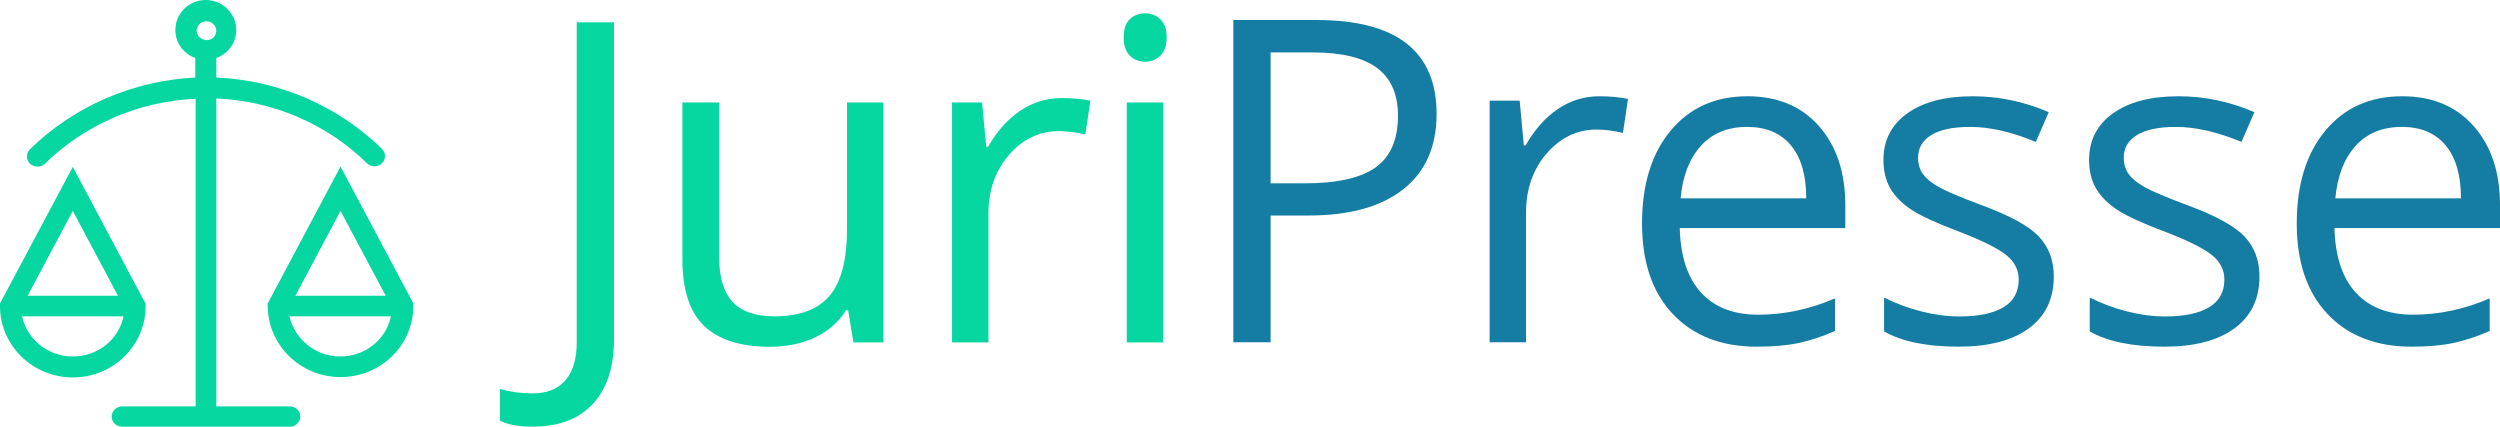
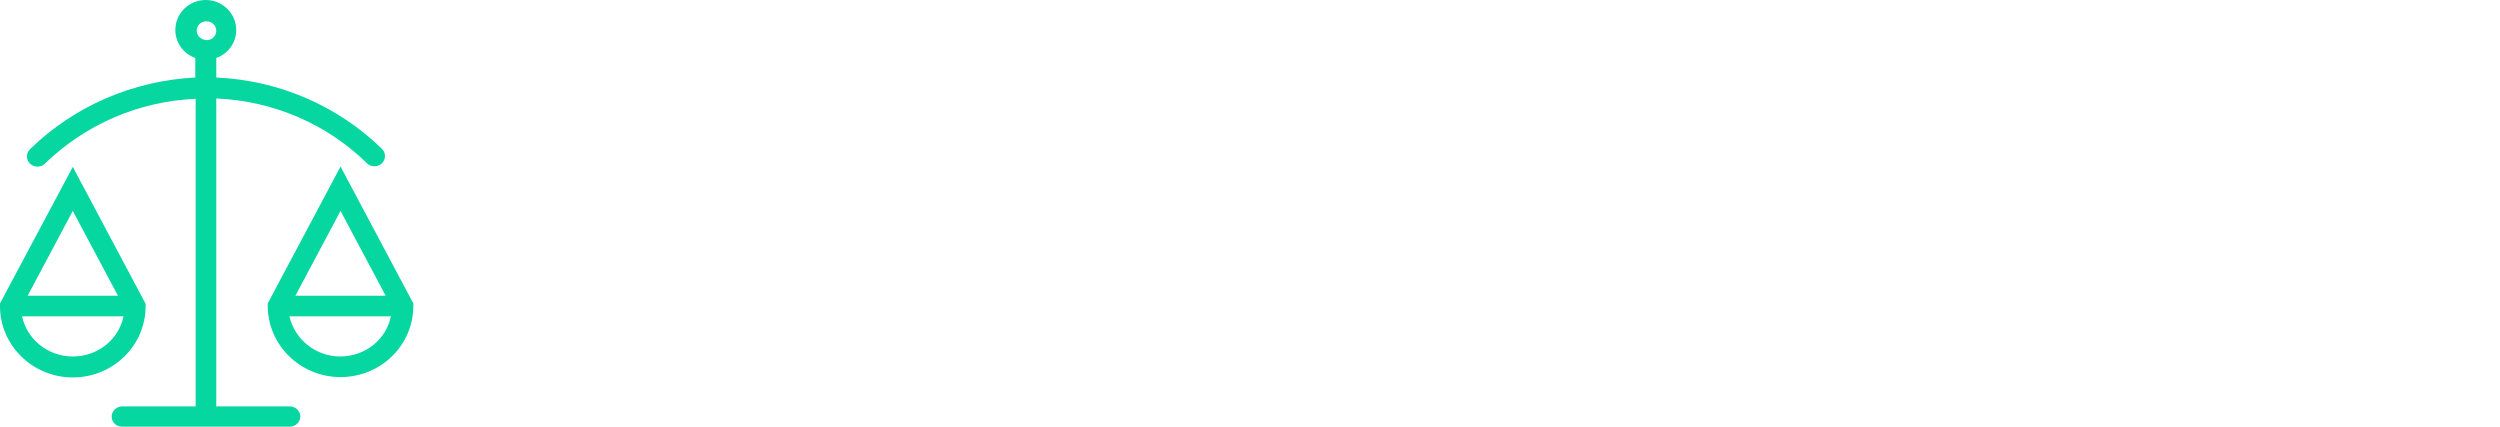
<svg xmlns="http://www.w3.org/2000/svg" aria-labelledby="titleJuriPressehome" width="375" height="64" viewBox="0 0 375 64">
  <title id="titleJuriPressehome">JuriPresse : publiez vos annonces légales en ligne au meilleur prix</title>
  <g fill-rule="nonzero" fill="none">
    <path d="M30.869 0c2.52 0 4.567 2.043 4.567 4.504 0 1.885-1.207 3.561-2.992 4.19v2.933c9.345.419 18.164 4.19 24.831 10.684.315.314.472.681.472 1.1 0 .419-.157.786-.472 1.1-.577.576-1.627.576-2.205 0-6.037-5.918-14.069-9.375-22.627-9.741v46.193h11.025c.892 0 1.575.681 1.575 1.519 0 .838-.735 1.519-1.575 1.519h-25.146c-.892 0-1.575-.681-1.575-1.519 0-.838.735-1.519 1.575-1.519h11.025v-46.141c-8.505.367-16.537 3.823-22.627 9.741-.577.576-1.575.576-2.205 0-.315-.314-.472-.681-.472-1.1 0-.419.157-.786.472-1.1 6.667-6.494 15.487-10.265 24.779-10.736v-2.933c-1.785-.628-2.992-2.304-2.992-4.19 0-2.514 2.047-4.504 4.567-4.504zm-19.949 25.034l10.92 20.53v.367c0 5.918-4.882 10.684-10.92 10.684-6.037 0-10.92-4.818-10.92-10.684v-.419l10.92-20.478zm40.161-.052l10.92 20.53v.367c0 5.918-4.882 10.684-10.92 10.684-6.037 0-10.92-4.818-10.92-10.684v-.367l10.92-20.53zm7.56 22.468h-15.224c.787 3.457 3.937 6.023 7.612 6.023 3.727 0 6.877-2.514 7.612-6.023zm-40.108 0h-15.224c.735 3.457 3.885 6.023 7.612 6.023 3.727 0 6.877-2.514 7.612-6.023zm32.549-15.817l-6.772 12.727h13.544l-6.772-12.727zm-40.161 0l-6.772 12.727h13.544l-6.772-12.727zm20.054-28.439c-.84 0-1.47.628-1.47 1.414 0 .733.63 1.362 1.47 1.414.84 0 1.47-.628 1.47-1.414 0-.786-.682-1.414-1.47-1.414z" fill="#06D6A0" />
-     <path d="M79.867 64c3.946 0 6.971-1.144 9.076-3.432 2.105-2.288 3.157-5.511 3.157-9.671v-47.551h-5.59v48.011c0 2.474-.565 4.368-1.694 5.681-1.129 1.314-2.779 1.97-4.949 1.97-1.688 0-3.31-.219-4.867-.657v4.762c1.184.591 2.806.887 4.867.887zm35.613-11.986c2.543 0 4.807-.471 6.791-1.412s3.535-2.299 4.653-4.072h.296l.789 4.827h4.505v-35.992h-5.459v18.915c0 4.663-.871 8.024-2.614 10.082-1.743 2.058-4.5 3.087-8.27 3.087-2.85 0-4.944-.722-6.281-2.167-1.337-1.445-2.006-3.634-2.006-6.568v-23.349h-5.525v23.546c0 4.576 1.091 7.903 3.272 9.983 2.181 2.08 5.464 3.12 9.849 3.12zm32.785-.657v-19.309c0-3.525 1.036-6.469 3.108-8.834 2.072-2.364 4.565-3.547 7.481-3.547 1.14 0 2.455.164 3.946.493l.756-5.057c-1.272-.263-2.707-.394-4.308-.394-2.258 0-4.33.635-6.215 1.905-1.885 1.27-3.497 3.076-4.834 5.418h-.263l-.625-6.666h-4.505v35.992h5.459zm23.512-42.1c.877 0 1.633-.301 2.269-.903.636-.602.954-1.516.954-2.742s-.318-2.135-.954-2.726c-.636-.591-1.392-.887-2.269-.887-.921 0-1.688.29-2.302.87-.614.58-.921 1.494-.921 2.742 0 1.226.307 2.14.921 2.742.614.602 1.381.903 2.302.903zm2.697 42.1v-35.992h-5.459v35.992h5.459z" fill="#06D6A0" />
-     <path d="M190.591 51.339v-19.011h5.657c6.183 0 10.936-1.317 14.258-3.951 3.322-2.634 4.983-6.398 4.983-11.291 0-9.39-6.008-14.085-18.023-14.085h-12.465v48.339h5.591zm5.032-23.839h-5.032v-19.64h6.249c4.407 0 7.652.783 9.735 2.348 2.083 1.565 3.124 3.946 3.124 7.142 0 3.549-1.107 6.128-3.322 7.737s-5.799 2.414-10.755 2.414zm33.284 23.839v-19.441c0-3.549 1.036-6.513 3.108-8.894 2.072-2.381 4.566-3.571 7.482-3.571 1.14 0 2.456.165 3.947.496l.756-5.092c-1.272-.265-2.708-.397-4.309-.397-2.258 0-4.33.639-6.216 1.918-1.886 1.278-3.497 3.097-4.835 5.455h-.263l-.625-6.712h-4.506v36.238h5.46zm34.632.661c2.434 0 4.511-.182 6.233-.546 1.721-.364 3.547-.964 5.476-1.802v-4.893c-3.793 1.631-7.63 2.447-11.511 2.447-3.684 0-6.539-1.102-8.568-3.306-2.028-2.204-3.097-5.433-3.207-9.688h24.831v-3.472c0-4.893-1.316-8.833-3.947-11.82-2.631-2.987-6.205-4.48-10.722-4.48-4.824 0-8.666 1.719-11.528 5.158-2.861 3.439-4.292 8.078-4.292 13.92 0 5.797 1.54 10.327 4.621 13.589 3.081 3.262 7.285 4.893 12.613 4.893zm7.4-22.252h-18.846c.307-3.35 1.321-5.973 3.042-7.869 1.721-1.896 4.029-2.843 6.923-2.843 2.85 0 5.043.92 6.578 2.761 1.535 1.841 2.302 4.491 2.302 7.952zm22.858 22.252c4.517 0 8.025-.915 10.525-2.744 2.5-1.83 3.749-4.43 3.749-7.803 0-2.403-.751-4.397-2.253-5.984-1.502-1.587-4.391-3.163-8.666-4.728-3.114-1.168-5.218-2.061-6.315-2.678-1.096-.617-1.891-1.267-2.384-1.951-.493-.683-.74-1.51-.74-2.48 0-1.433.658-2.557 1.973-3.372 1.316-.816 3.267-1.223 5.854-1.223 2.938 0 6.216.749 9.834 2.248l1.94-4.464c-3.706-1.587-7.499-2.381-11.38-2.381-4.166 0-7.444.854-9.834 2.562-2.39 1.708-3.585 4.039-3.585 6.993 0 1.653.345 3.075 1.036 4.265.691 1.19 1.743 2.254 3.157 3.191 1.414.937 3.799 2.033 7.153 3.29 3.53 1.367 5.904 2.551 7.121 3.554 1.217 1.003 1.825 2.21 1.825 3.62 0 1.874-.767 3.268-2.302 4.183-1.535.915-3.727 1.372-6.578 1.372-1.842 0-3.755-.253-5.739-.76s-3.843-1.201-5.575-2.083v5.092c2.675 1.521 6.402 2.281 11.182 2.281zm30.85 0c4.517 0 8.025-.915 10.525-2.744 2.5-1.83 3.749-4.43 3.749-7.803 0-2.403-.751-4.397-2.253-5.984-1.502-1.587-4.391-3.163-8.666-4.728-3.114-1.168-5.218-2.061-6.315-2.678-1.096-.617-1.891-1.267-2.384-1.951-.493-.683-.74-1.51-.74-2.48 0-1.433.658-2.557 1.973-3.372 1.316-.816 3.267-1.223 5.854-1.223 2.938 0 6.216.749 9.834 2.248l1.94-4.464c-3.706-1.587-7.499-2.381-11.38-2.381-4.166 0-7.444.854-9.834 2.562-2.39 1.708-3.585 4.039-3.585 6.993 0 1.653.345 3.075 1.036 4.265.691 1.19 1.743 2.254 3.157 3.191 1.414.937 3.799 2.033 7.153 3.29 3.53 1.367 5.904 2.551 7.121 3.554 1.217 1.003 1.825 2.21 1.825 3.62 0 1.874-.767 3.268-2.302 4.183-1.535.915-3.727 1.372-6.578 1.372-1.842 0-3.755-.253-5.739-.76s-3.843-1.201-5.575-2.083v5.092c2.675 1.521 6.402 2.281 11.182 2.281zm37.099 0c2.434 0 4.511-.182 6.233-.546 1.721-.364 3.547-.964 5.476-1.802v-4.893c-3.793 1.631-7.63 2.447-11.511 2.447-3.684 0-6.539-1.102-8.568-3.306-2.028-2.204-3.097-5.433-3.207-9.688h24.831v-3.472c0-4.893-1.316-8.833-3.947-11.82-2.631-2.987-6.205-4.48-10.722-4.48-4.824 0-8.666 1.719-11.528 5.158-2.861 3.439-4.292 8.078-4.292 13.92 0 5.797 1.54 10.327 4.621 13.589 3.081 3.262 7.285 4.893 12.613 4.893zm7.4-22.252h-18.846c.307-3.35 1.321-5.973 3.042-7.869 1.721-1.896 4.029-2.843 6.923-2.843 2.85 0 5.043.92 6.578 2.761 1.535 1.841 2.302 4.491 2.302 7.952z" fill="#157CA3" />
  </g>
</svg>